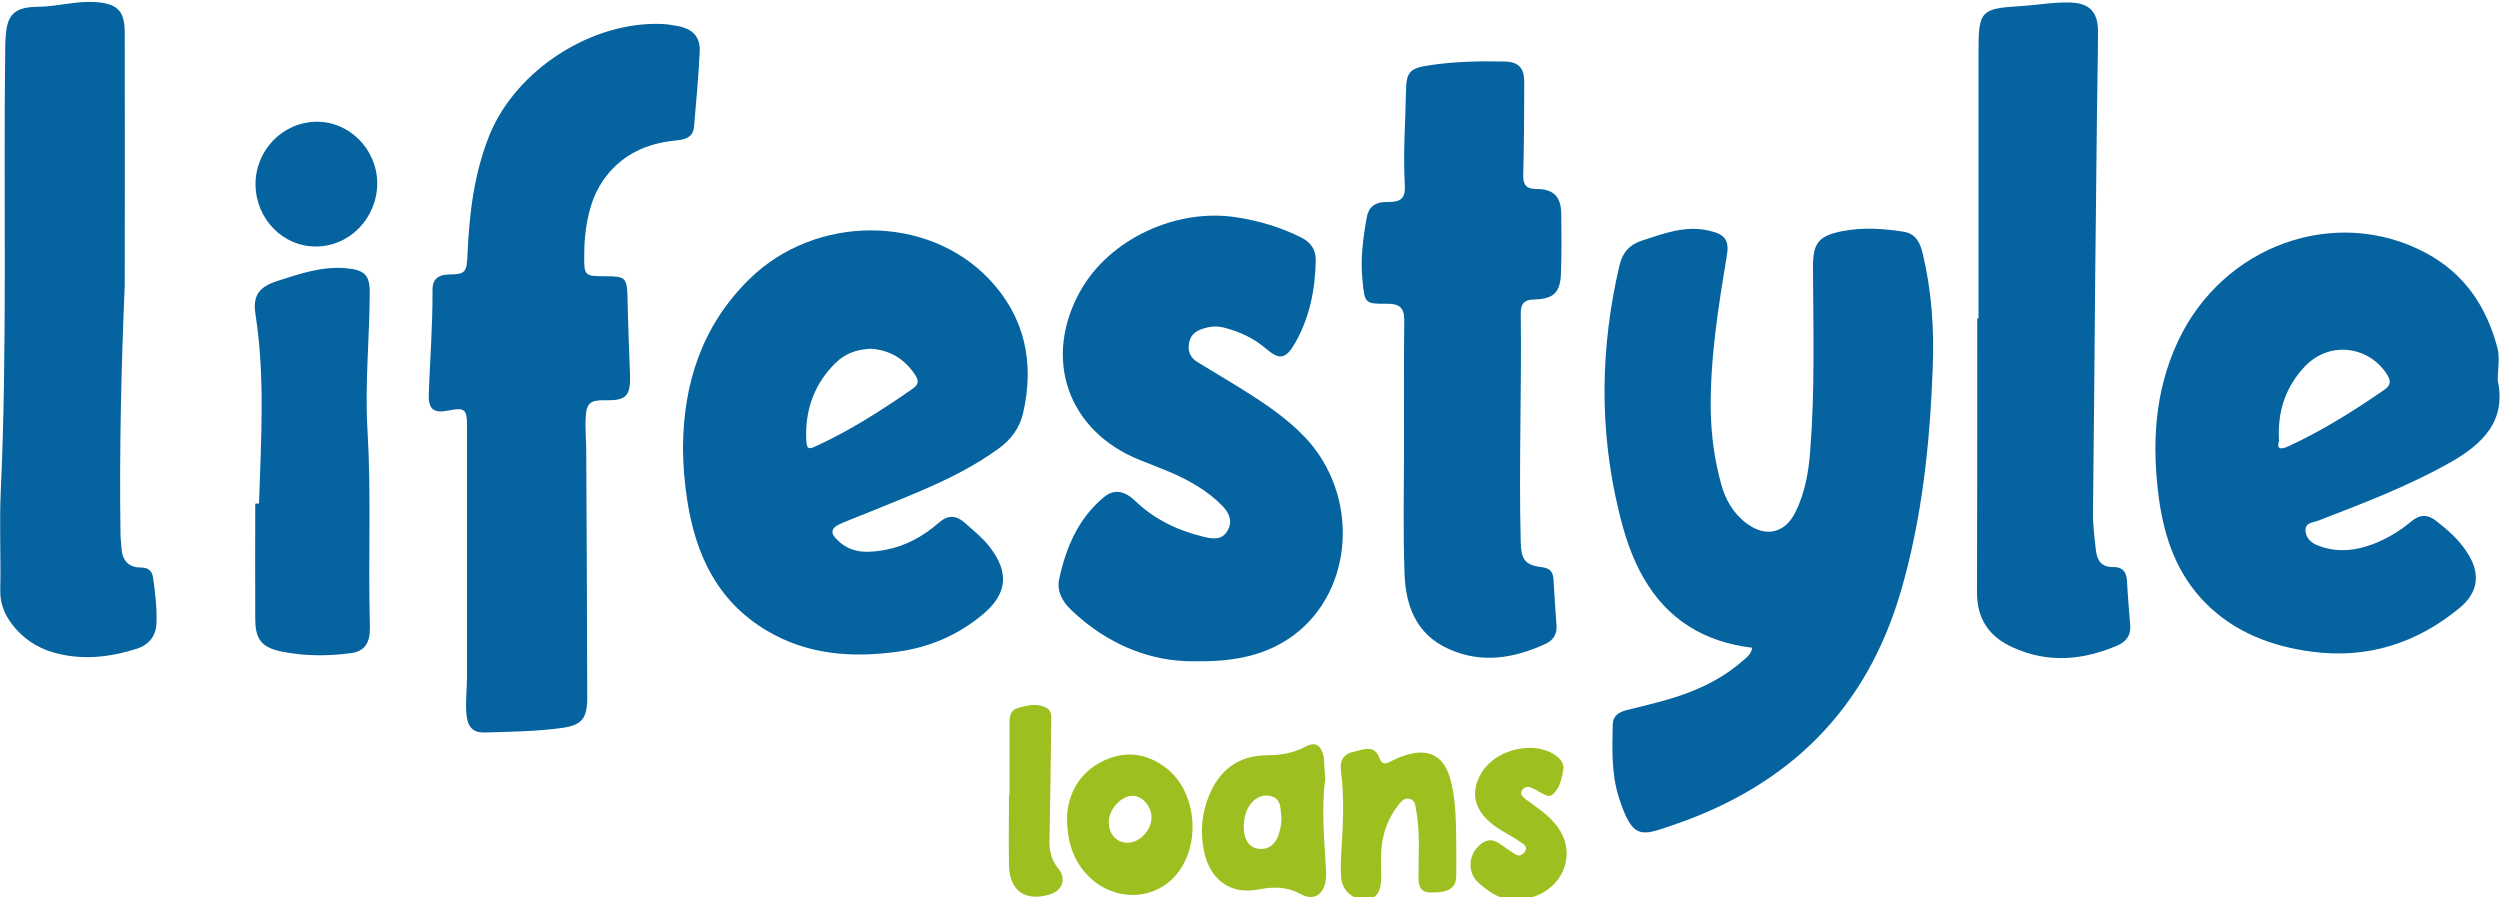
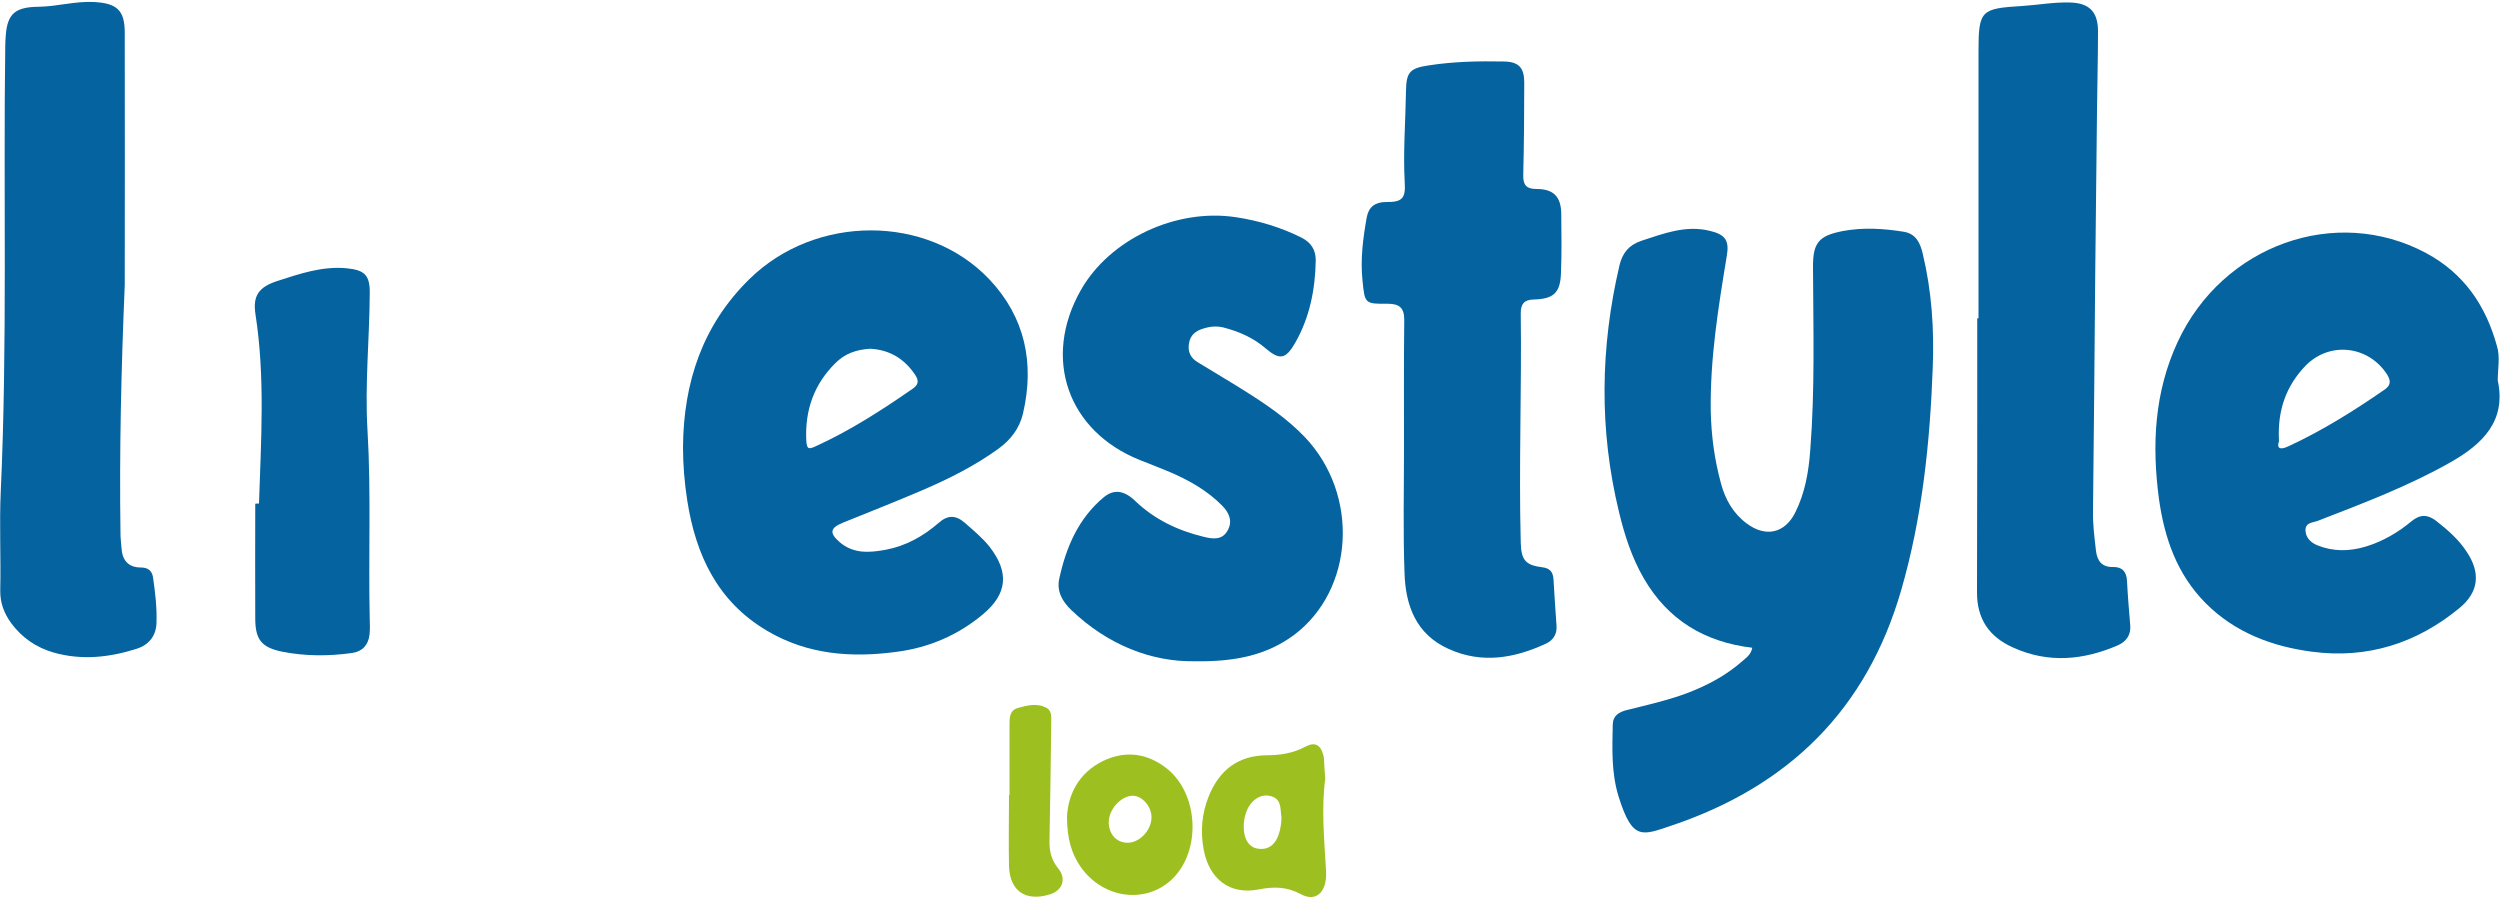
<svg xmlns="http://www.w3.org/2000/svg" version="1.1" x="0px" y="0px" viewBox="0 0 1000 358.9" style="enable-background:new 0 0 1000 358.9;" xml:space="preserve">
  <style type="text/css">
	.st0{fill:#0564A0;}
	.st1{fill:#9DC020;}
</style>
  <g id="Background">
</g>
  <g id="Layer_1">
    <g>
      <path class="st0" d="M700.9,259.1c-19.2-2.3-33.8-11.2-43.4-27.8c-4.8-8.3-7.7-17.3-9.9-26.5c-8-32.9-7.5-65.8,0.2-98.7    c1.2-4.9,3.7-8.1,8.8-9.8c8.9-2.9,17.6-6.3,27.2-4c6.4,1.5,8,3.9,6.9,10.2c-3.4,20.5-6.7,41-6.4,61.9c0.2,9.9,1.5,19.5,4.1,29    c1.7,6.4,4.9,12,10.3,16c7.5,5.6,15.2,4,19.4-4.4c3.9-7.8,5.4-16.4,6-25c1.9-24.2,1.2-48.5,1.1-72.8c-0.1-10,2.1-12.9,12-14.8    c8.1-1.5,16.2-1,24.3,0.3c4.9,0.8,6.6,4.5,7.6,8.8c3.6,15,4.6,30.2,4,45.5c-1.1,30.1-4.2,59.9-12.6,89    c-13.8,47.8-44.9,78.3-91.5,94.1c-12.2,4.1-16,6.4-21.6-11.6c-2.9-9.4-2.5-19.1-2.3-28.7c0.1-3.7,2.6-5,5.7-5.8    c8-2,16.1-3.8,23.9-6.7c8.2-3.1,15.7-7.1,22.3-12.9C698.7,262.9,700.4,261.8,700.9,259.1z" />
      <path class="st0" d="M273.2,178.8c0.2-25.8,7.8-48.8,26.6-67.2c26.4-25.9,71.1-26,95.9,0.1c14.3,15.1,18.2,33.5,13.5,53.7    c-1.4,5.9-4.8,10.4-9.7,14c-9.5,6.9-19.9,12.1-30.6,16.7c-10.5,4.5-21.2,8.7-31.8,13c-5.1,2.1-5.4,4.1-1.3,7.7    c5.5,4.8,12,4.3,18.5,3.1c8-1.5,15-5.4,21.1-10.7c3.6-3.2,6.8-3.3,10.5-0.1c3.5,3.1,7.1,6,10,9.7c7.8,10.1,7.1,18.7-2.7,26.9    c-9.9,8.3-21.5,13.3-34.3,15c-18.2,2.5-35.9,1.2-52.1-8.4c-19.8-11.7-28.5-30.3-31.9-52.1C273.8,193.1,273.2,186,273.2,178.8z     M348.1,139.5c-5.6,0.3-10.3,2-14.1,5.9c-8.4,8.4-12,18.6-11.5,30.5c0.2,3.7,0.8,4,3.8,2.6c13.8-6.3,26.5-14.5,38.9-23.1    c2.2-1.6,2.4-3.1,0.9-5.4C361.8,143.5,355.8,139.9,348.1,139.5z" />
      <path class="st0" d="M999.1,152.2c3.5,16.2-6.1,25.4-18.7,32.6c-16.9,9.6-35.1,16.5-53.2,23.5c-2,0.8-5.1,0.6-5,3.9    c0.1,2.9,2.2,4.9,4.7,5.9c6.4,2.6,12.9,2.5,19.5,0.5c6.8-2.1,12.8-5.6,18.2-10.1c3.4-2.8,6.4-2.8,9.8-0.2c4.6,3.6,9,7.4,12.2,12.3    c5.7,8.4,5,16.2-2.8,22.6c-17.1,14.1-36.8,20.4-58.9,17.5c-16.1-2.1-31-7.7-42.7-19.5c-11.4-11.5-16.4-25.9-18.6-41.5    c-2.9-21.6-1.9-42.8,7.5-63c18-38.7,63.2-54.8,99.3-35.5c15.3,8.2,24,21.2,28.4,37.3C1000.1,142.8,999.1,147.5,999.1,152.2z     M911.6,176.4c-1,3,0.4,3.7,3.8,2.1c13.6-6.3,26.2-14.2,38.5-22.7c2.4-1.7,2.5-3.4,1-5.9c-7.4-11.6-22.9-13.5-32.6-3.7    C914.4,154.4,910.9,164.2,911.6,176.4z" />
-       <path class="st0" d="M186.8,226.6c0-18.8,0-37.6,0-56.4c0-6.5-1-7.3-7.3-6c-6,1.2-8.2-0.4-8-6.5c0.5-13.9,1.6-27.9,1.5-41.9    c0-4,2.2-5.9,6.4-6c6.8-0.1,7.3-0.8,7.6-8c0.7-16.3,2.6-32.4,8.8-47.8c10.7-26.2,41.1-45.7,69.3-44.4c2.1,0.1,4.3,0.5,6.4,0.9    c5.7,1.2,8.6,4.3,8.4,10c-0.5,10.1-1.4,20.2-2.3,30.3c-0.5,4.8-4.5,5.1-8.2,5.5c-10.7,1.2-19.9,5.3-26.7,13.9    c-5.7,7.2-7.8,15.7-8.7,24.6c-0.2,2.1-0.3,4.3-0.3,6.5c-0.1,9.2-0.1,9.2,8.9,9.2c7.5,0,8.2,0.7,8.4,8.2c0.2,10.3,0.6,20.6,1,30.9    c0.3,8.9-1.5,10.7-10.1,10.5c-5.6-0.1-7.3,1-7.6,6.7c-0.3,4.6,0.2,9.3,0.2,13.9c0.2,32.8,0.3,65.6,0.4,98.3    c0,8.4-2.1,11.1-10.3,12.2c-10.2,1.4-20.6,1.5-30.9,1.8c-4.1,0.1-6.4-1.9-7-6.2c-0.7-5.3,0.1-10.6,0.1-15.9    C186.8,256.2,186.8,241.4,186.8,226.6z" />
      <path class="st0" d="M477.5,264.5c-16.8,0.2-34.3-6.4-49-20.5c-3.6-3.4-5.9-7.6-4.8-12.5c2.7-12.5,7.6-24.1,17.8-32.6    c4-3.3,8.1-2.8,12.5,1.4c7.8,7.5,17.1,11.9,27.4,14.4c3.7,0.9,7.5,1.5,9.7-2.6c2.1-3.8,0.4-7.2-2.3-9.9    c-5.9-6-13.2-10.1-20.9-13.4c-4-1.7-8-3.2-12-4.8c-28.9-11.6-39-40.7-23.6-67.9c11.6-20.5,38.2-32.9,62.2-29.2    c9.1,1.4,17.8,4,26,8.1c3.8,1.9,5.8,4.8,5.8,9.1c-0.2,11.6-2.4,22.8-8.2,33c-3.8,6.6-6.2,7.1-11.9,2.2c-4.9-4.2-10.6-6.7-16.8-8.3    c-2.9-0.7-5.6-0.4-8.3,0.5c-2.9,0.9-5,2.6-5.5,5.8c-0.6,3.3,0.6,5.9,3.5,7.6c6.2,3.8,12.5,7.5,18.7,11.4    c8.6,5.4,17,11.1,24.1,18.5c21.9,23,19.9,61-4.3,79.2C506.7,262,494.3,264.8,477.5,264.5z" />
      <path class="st0" d="M561.6,178.8c0-17-0.1-33.9,0.1-50.9c0-4.8-2-6.4-6.6-6.4c-9.2,0.1-9.2-0.1-10.1-9.3    c-0.9-8.5,0.2-16.9,1.7-25.3c0.8-4.2,3.4-6.1,7.8-6.1c6.2,0.1,7.8-1.4,7.4-7.6c-0.7-12.3,0.3-24.6,0.5-36.9    c0.1-7.4,1.6-9,8.8-10.1c10.1-1.6,20.2-1.8,30.4-1.6c5.9,0.1,8.1,2.5,8.1,8.4c0,12.3-0.1,24.6-0.4,36.9c-0.1,4,1.1,5.7,5.4,5.7    c6.7,0,9.7,3.1,9.8,9.8c0.1,7.8,0.2,15.6-0.1,23.5c-0.2,8.1-2.8,10.7-10.9,10.9c-3.9,0.1-5.2,1.8-5.2,5.5    c0.4,30.6-0.8,61.2,0,91.8c0.2,6.9,1.9,9,8.6,9.8c3.2,0.4,4.3,2,4.5,4.8c0.4,6.1,0.7,12.3,1.2,18.4c0.3,3.4-1.2,5.9-4.1,7.3    c-12.7,5.9-25.7,8.2-39,2.2c-13.2-5.9-17.3-17.5-17.7-30.5C561.2,212.4,561.6,195.6,561.6,178.8    C561.6,178.8,561.6,178.8,561.6,178.8z" />
      <path class="st0" d="M49.9,114c-1.4,33.2-2.2,66.5-1.7,99.7c0,1.8,0.3,3.6,0.4,5.5c0.3,4.9,2.7,7.8,7.8,7.8c2.8,0,4.4,1.3,4.8,3.9    c0.9,6.1,1.6,12.2,1.4,18.3c-0.2,5.2-3,8.7-7.9,10.3c-11,3.5-22.1,4.7-33.3,1.5c-6.9-2-12.6-5.9-16.9-11.7    c-2.9-4-4.5-8.2-4.4-13.3c0.3-13.1-0.4-26.3,0.2-39.4c2.7-59.4,1-118.9,1.8-178.3c0-1.3,0.1-2.7,0.2-4c0.6-9,4-11.5,13.2-11.6    c7.4-0.1,14.6-2.3,22.1-1.9c9.1,0.5,12.3,3.2,12.3,12.3C50,46.8,49.9,80.4,49.9,114z" />
      <path class="st0" d="M791.4,127.3c0-35.6,0-71.2,0-106.8c0-16.4,1-17.1,17.4-18.1c6.4-0.4,12.7-1.6,19.2-1.4    c7.6,0.2,11.2,3.6,11.2,11.5c0,10.6-0.3,21.3-0.4,31.9c-0.2,21.4-0.5,42.9-0.7,64.3c-0.3,31.9-0.5,63.8-0.9,95.8    c-0.1,5.4,0.6,10.6,1.2,15.9c0.5,3.9,2.3,6.5,6.8,6.4c3.7-0.1,5.4,1.9,5.6,5.5c0.3,6,0.8,11.9,1.3,17.9c0.3,3.8-1.6,6.4-4.9,7.9    c-13.9,6-27.9,7.3-42,0.9c-9.6-4.3-14.5-11.5-14.4-22.3c0.1-36.4,0.1-72.8,0.1-109.3C790.9,127.3,791.1,127.3,791.4,127.3z" />
      <path class="st0" d="M103.6,201.4c0.8-25.2,2.5-50.4-1.4-75.6c-1.2-7.6,1.4-11,8.7-13.4c9-2.9,18-6,27.7-5.1    c7.2,0.7,9.4,2.7,9.3,10c-0.1,18.3-2,36.5-0.9,54.8c1.5,25.2,0.3,50.5,0.9,75.8c0.1,2,0.1,4-0.1,6c-0.5,4.1-2.8,6.7-7,7.3    c-9.3,1.3-18.6,1.3-27.8-0.5c-8.4-1.7-10.9-4.8-10.9-13.4c-0.1-15.3,0-30.5,0-45.8C102.7,201.4,103.1,201.4,103.6,201.4z" />
      <path class="st1" d="M530.1,311.5c-1.6,12-0.4,24.2,0.3,36.5c0.1,1.3,0.1,2.7-0.1,4c-0.8,5.8-4.7,8.5-9.9,5.7    c-5.7-3.1-10.9-3.1-17.1-1.9c-11.4,2.2-19.6-4.2-21.8-15.8c-1.4-7.4-0.8-14.6,2-21.5c4.2-10.4,11.7-16.3,23.2-16.4    c5.4,0,10.5-0.8,15.4-3.4c3.9-2.1,6.2-0.8,7.3,3.6c0.1,0.5,0.2,1,0.2,1.5C529.7,306.3,529.9,308.8,530.1,311.5z M512.6,327.2    c-0.6-3.4,0.4-8-5-8.9c-3.9-0.7-7.7,2.3-9.2,6.8c-0.3,0.9-0.6,1.9-0.7,2.9c-0.9,6.5,1.3,11,5.7,11.5c4.8,0.6,7.9-2.6,8.9-9.2    C512.5,329.4,512.5,328.4,512.6,327.2z" />
      <path class="st1" d="M426.8,326.7c0.4-8.5,4.4-17.5,14.6-22.4c8.9-4.2,17.5-3,25.2,3c12.8,10,14,32.7,2.5,44.1    c-10.5,10.4-27.8,8.2-36.8-4.6C428.7,341.7,426.8,335.5,426.8,326.7z M460.6,326.9c0-4.3-3.7-8.6-7.5-8.6c-4.6,0-9.6,5.4-9.6,10.5    c0,4.8,3,8.2,7.4,8.3C455.8,337.2,460.6,332.1,460.6,326.9z" />
-       <path class="st1" d="M582.5,337.4c0,4.3,0.1,8.6,0,13c-0.1,4.9-3,6.7-10.2,6.6c-4.5-0.1-4.9-2.9-4.9-6.4c0-9,0.7-18-1-26.9    c-0.3-1.7-0.4-3.5-2.3-4.1c-2.1-0.7-3.5,0.8-4.6,2.2c-4.4,5.5-6.6,11.9-7,18.8c-0.2,3.3-0.1,6.6,0,10c0,6.1-1.8,8.9-6.1,9.1    c-5.1,0.3-9.4-3.2-9.9-8.5c-0.3-3.3-0.2-6.7,0-10c0.7-11,1.3-21.9-0.1-32.8c-0.6-4.1,1-6.9,5.1-7.7c3.9-0.8,8.3-3.2,10.4,2.8    c0.8,2.1,2.1,2.2,3.9,1.3c1.8-0.9,3.6-1.8,5.5-2.4c10.1-3.6,16.6-0.2,19.1,10.2C582.4,320.7,582.4,329.1,582.5,337.4z" />
-       <path class="st0" d="M126.3,98.6c-13.2,0-23.9-11-24.1-24.7c-0.1-13.7,10.7-25,24.3-25.2c13.2-0.2,24.3,11,24.4,24.5    C150.9,87.2,139.9,98.6,126.3,98.6z" />
-       <path class="st1" d="M606.9,359.7c-6,0.9-10.8-2.6-15.2-6.3c-5.4-4.6-4.3-12.9,1.7-16.5c2.4-1.4,4.4-0.8,6.5,0.6    c2,1.4,4.1,2.9,6.2,4.2c1.6,1,2.9,0.3,3.9-1.1c1.1-1.6-0.1-2.6-1.1-3.3c-2.6-1.8-5.3-3.4-8.1-5c-10.7-6.3-13.6-14.6-8-23.5    c5.8-9.2,20.7-12.6,29.2-6.8c2.2,1.5,3.9,3.5,3.3,6.2c-0.7,3.5-1.4,7.3-4.4,9.7c-1.2,1-2.8,0.2-4.2-0.6c-1.4-0.9-2.9-1.7-4.4-2.3    c-1.3-0.5-2.7-0.2-3.5,1.1c-0.9,1.5,0.1,2.5,1.2,3.4c2.3,1.7,4.6,3.3,6.8,5c4.8,3.8,8.8,8.3,9.7,14.6    C628,350,618.9,359.7,606.9,359.7z" />
      <path class="st1" d="M403.8,318.1c0-9.3,0-18.6,0-27.9c0-2.9-0.1-6,3.3-7c3.8-1.1,7.9-2.1,11.6,0c2.1,1.2,1.8,3.7,1.8,5.9    c-0.2,15.8-0.4,31.5-0.7,47.3c-0.1,4.1,0.8,7.7,3.5,11c3.4,4.1,1.7,8.9-3.5,10.4c-9.6,2.9-15.9-1.4-16.2-11.4    c-0.2-9.5,0-18.9,0-28.4C403.7,318.1,403.8,318.1,403.8,318.1z" />
    </g>
  </g>
</svg>